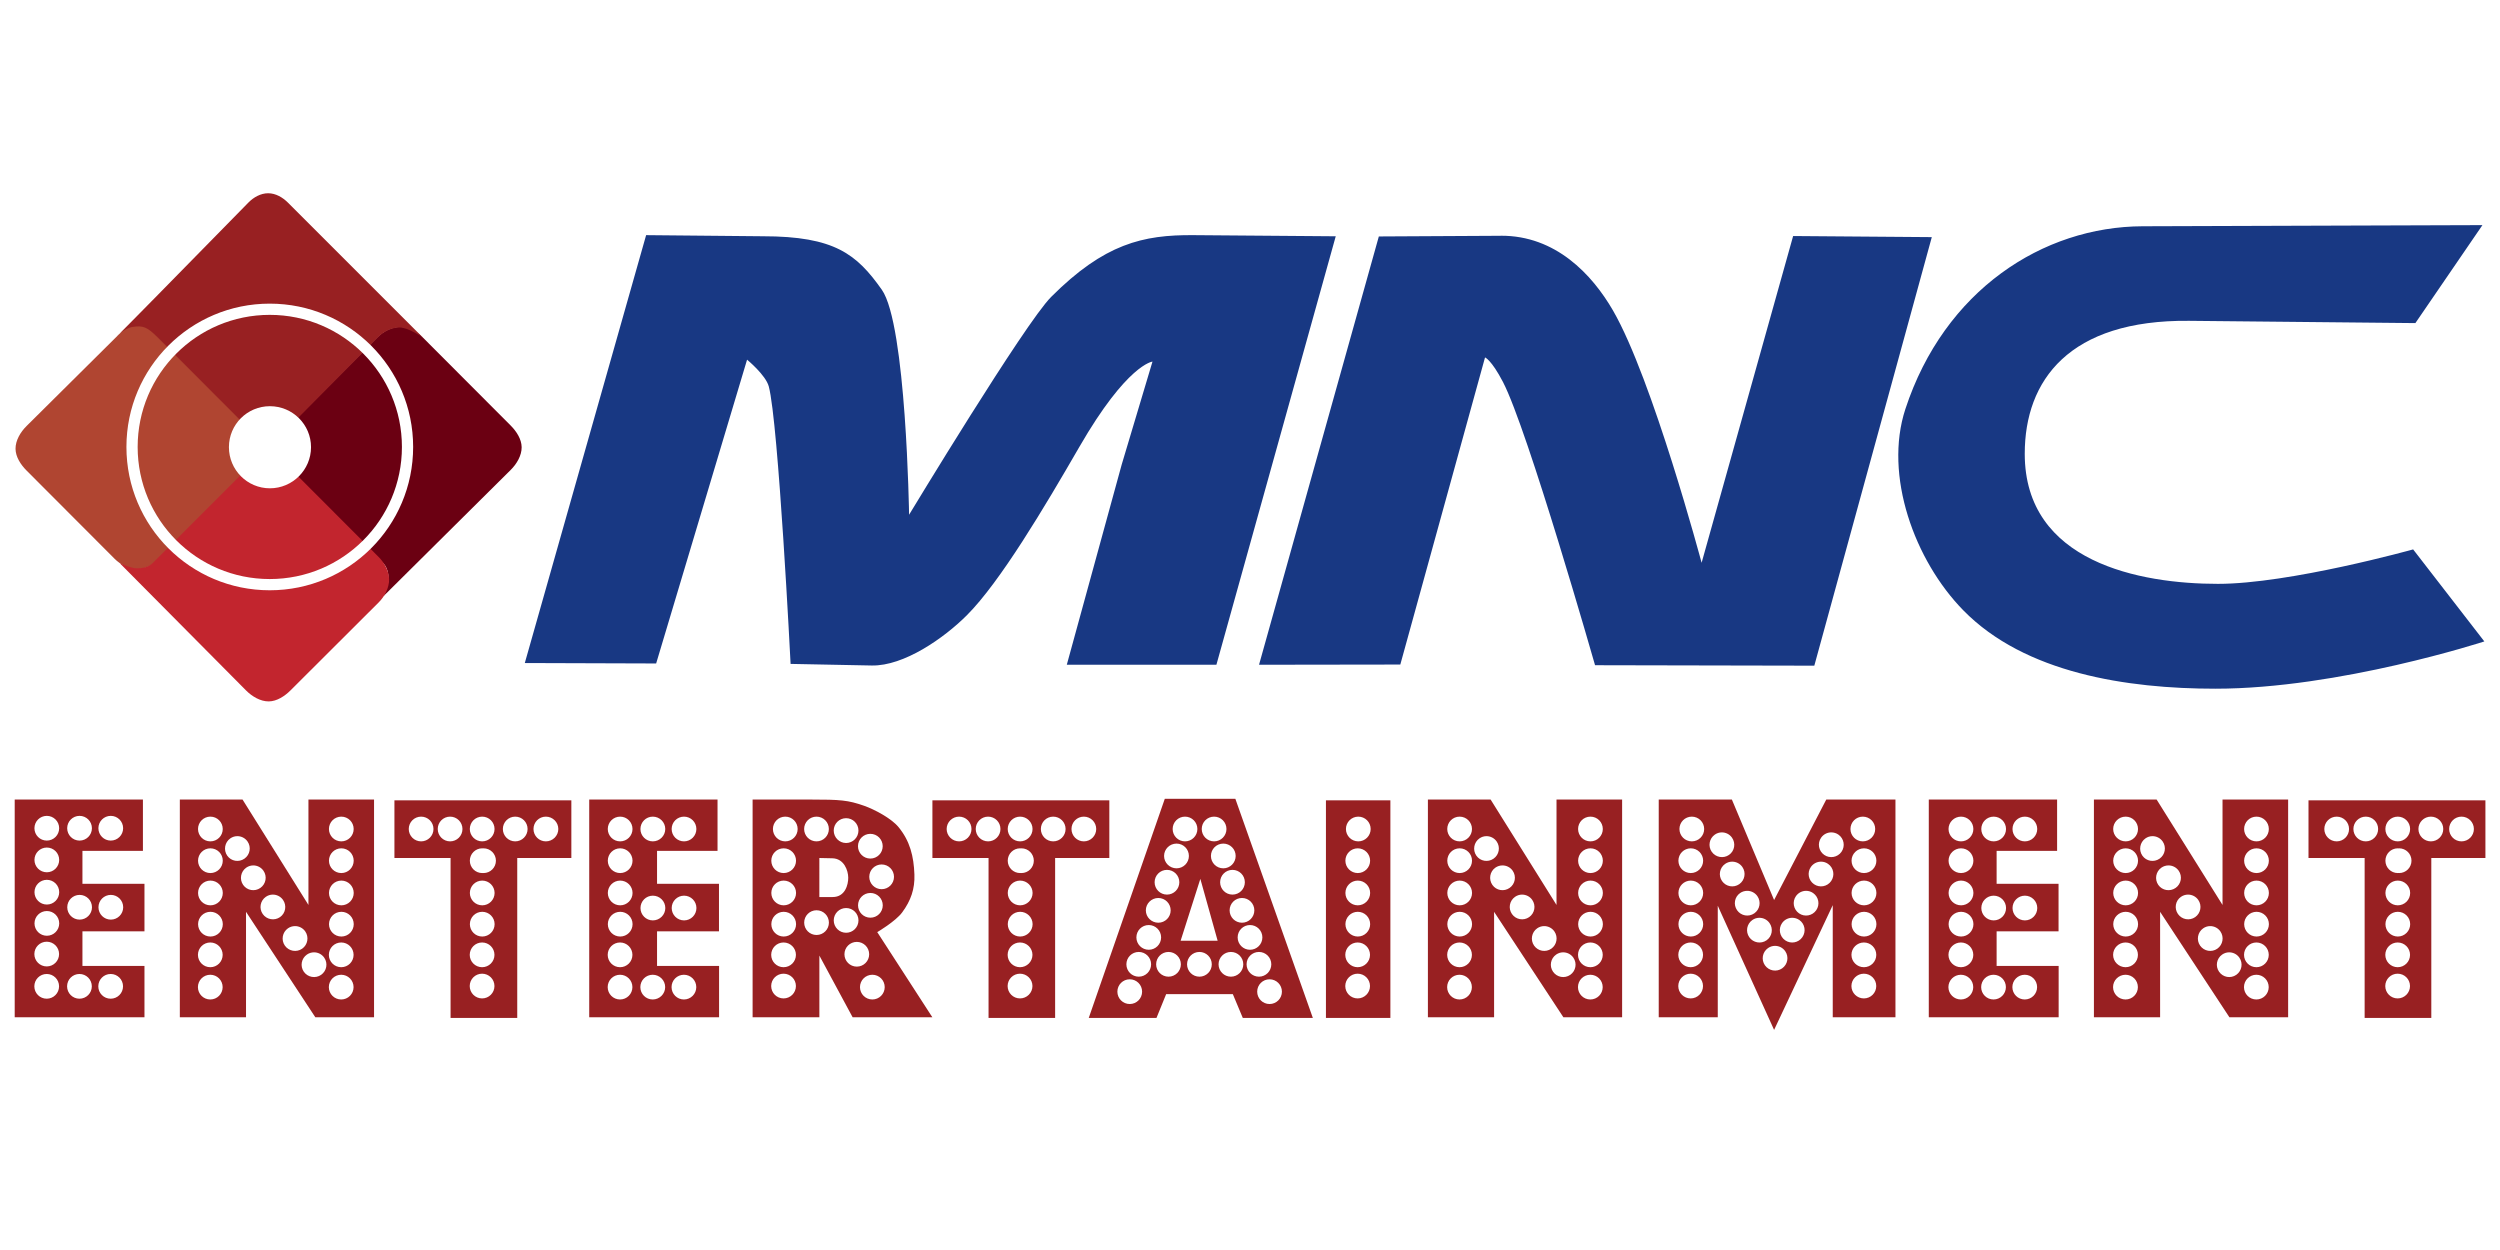
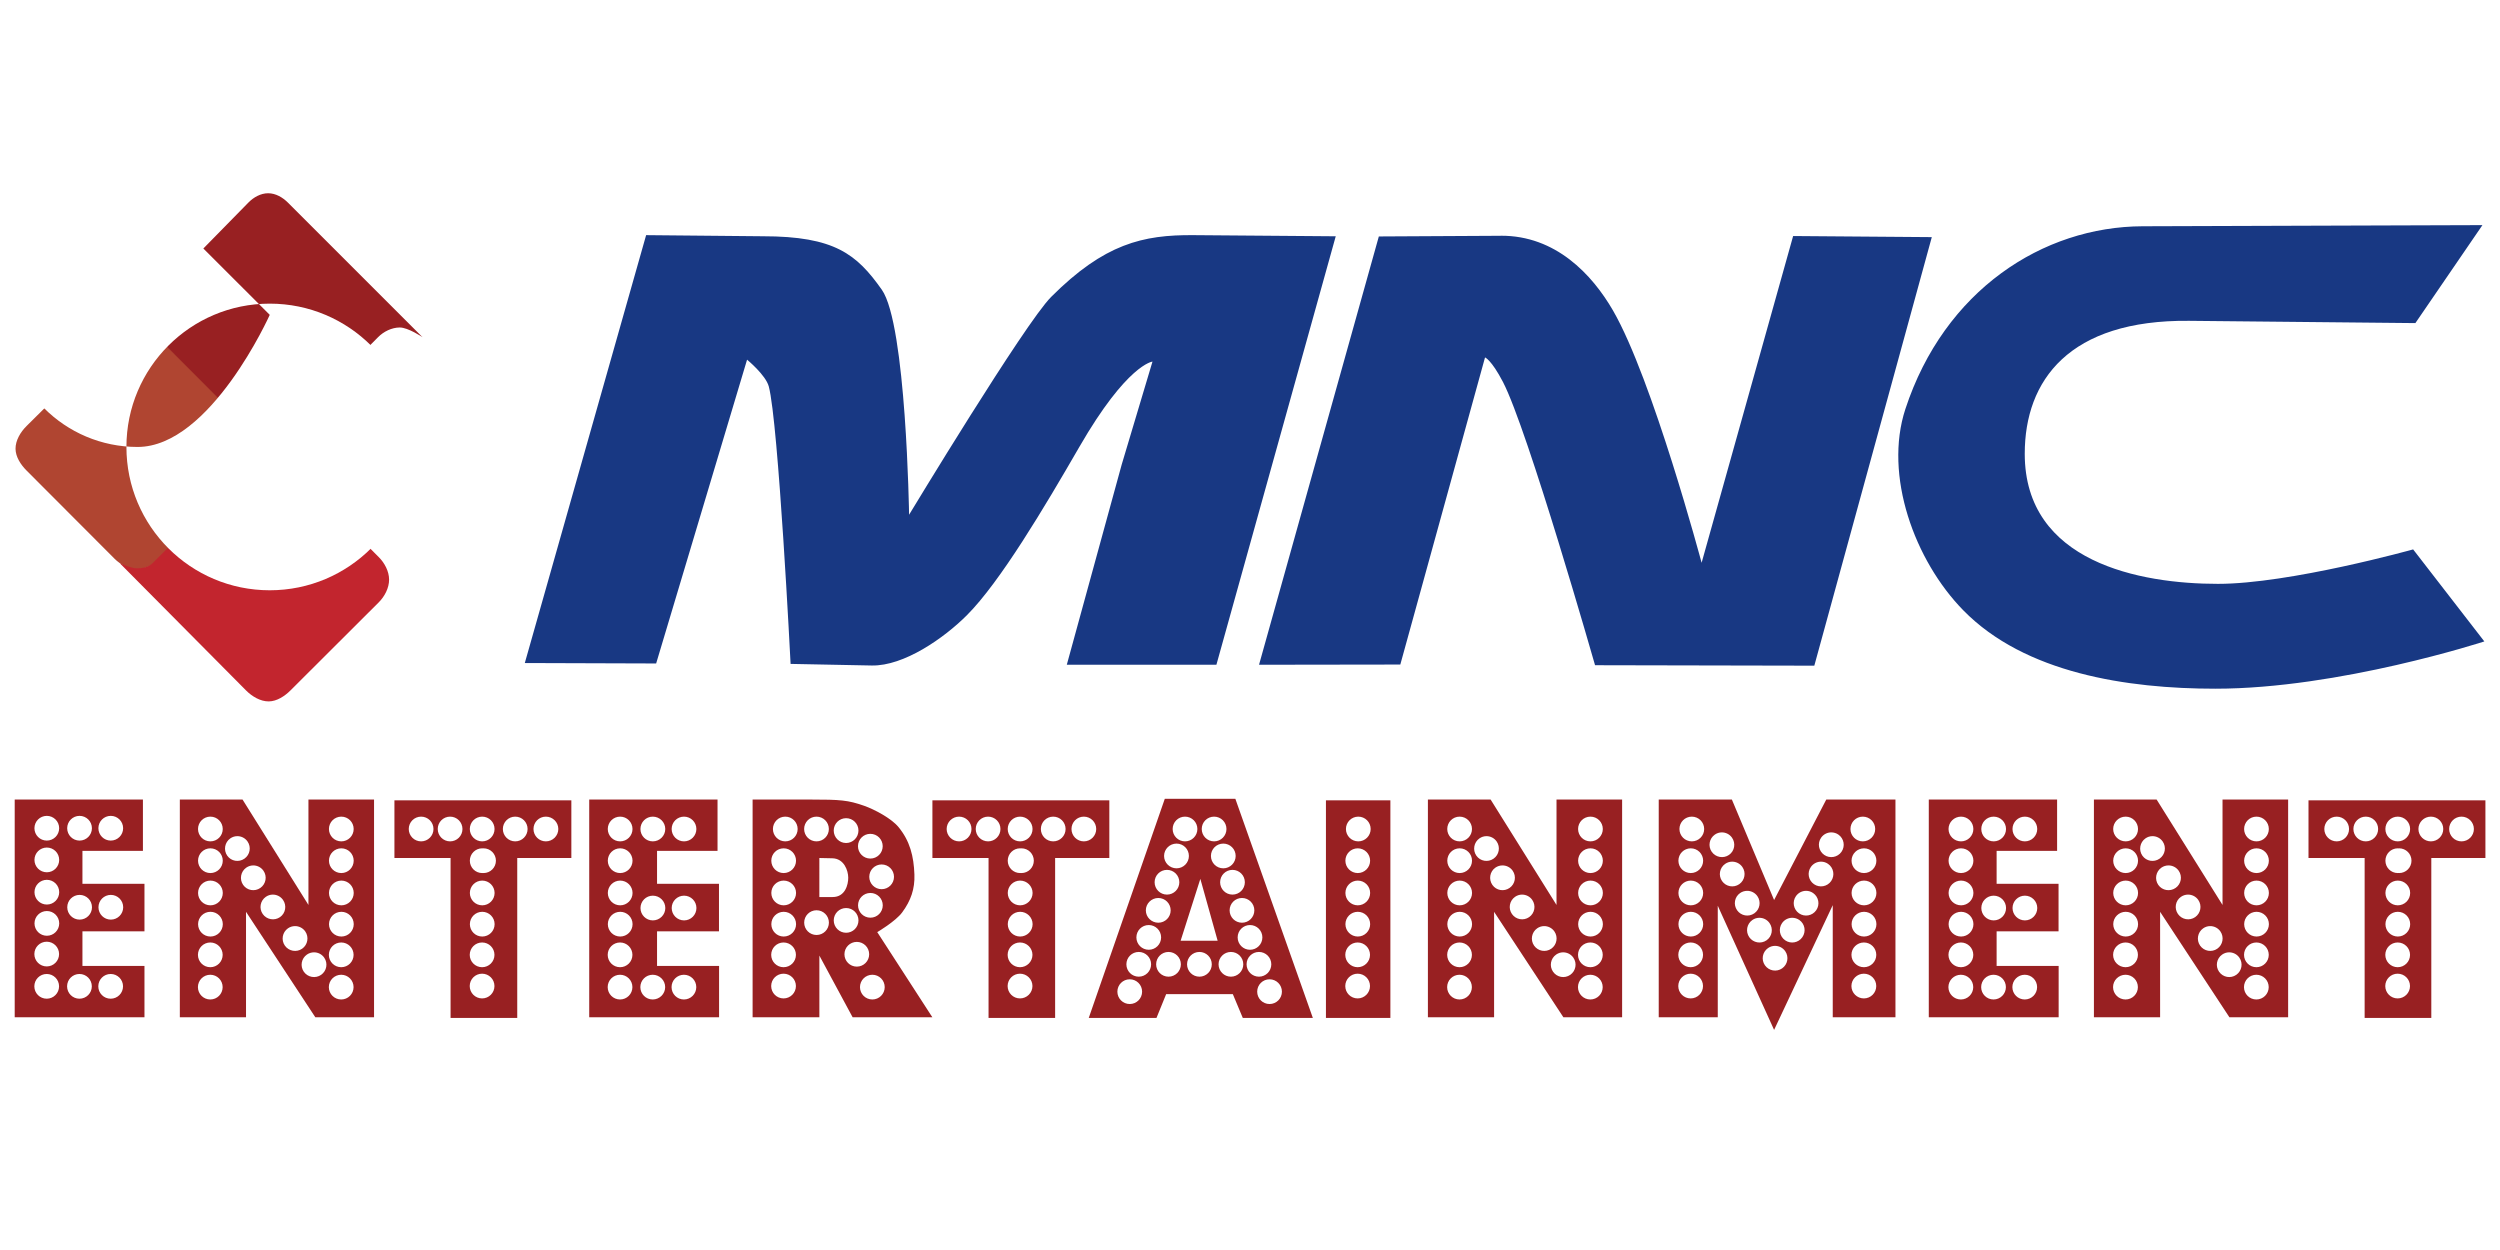
<svg xmlns="http://www.w3.org/2000/svg" id="svg3071" height="250" width="500" version="1.1">
  <title id="title3135">MNC Entertainment by PT Media Nusantara Citra Tbk (MNCN)</title>
  <defs id="defs3075">
    <filter id="filter3813-8" height="1.48" width="1.48" y="-0.24" x="-0.24" color-interpolation-filters="sRGB">
      <feGaussianBlur id="feGaussianBlur3815-1" stdDeviation="1.647" />
    </filter>
  </defs>
  <g id="g6469" transform="matrix(0.628,0,0,0.628,119.277,-142.481)">
    <g id="g6459">
      <g id="g3844-1" transform="matrix(0.799,0,0,0.799,-705.009,625.587)">
-         <path id="rect4632-7" d="m804.03-368.71c-3.287,0.006-6.637,1.788-8.963,4.11l-43.912,43.839,46.301,46.301c1.528,1.528,2.04,3.978,2.081,6.138,0.046,2.426-2.073,6.977-2.073,6.977l50.71-50.32c2.391-2.372,4.434-5.728,4.401-9.096-0.032-3.238-2.114-6.368-4.401-8.66l-35.099-35.179c-2.339-2.344-5.733-4.116-9.045-4.11z" fill="#6b0012" />
        <path id="path3806-6" d="m699.39-272.16c3.287-0.006,6.637-1.788,8.963-4.11l43.912-43.839-46.301-46.301c-1.528-1.528-2.04-3.978-2.081-6.138-0.046-2.426,2.073-6.977,2.073-6.977l-50.71,50.32c-2.391,2.372-4.434,5.728-4.401,9.096,0.032,3.238,2.114,6.368,4.401,8.66l35.099,35.179c2.339,2.344,5.733,4.116,9.045,4.11z" fill="#b04531" />
        <path id="rect4628-8" d="m751.53-421.98c-2.99-0.005-5.83,1.637-7.858,3.704l-52.662,53.678s2.748-3.488,6.585-4.11c4.126-0.668,5.886,0.173,9.815,4.11l44.12,44.214,43.801-44.214c2.242-2.263,5.442-3.846,8.628-3.879,3.333-0.035,9.116,3.879,9.116,3.879l-8.67-8.661-44.938-44.938c-2.139-2.139-4.912-3.778-7.937-3.783z" fill="#982022" />
        <path id="path3804-2" d="m799.74-267.98c-0.006-3.287-1.788-6.637-4.11-8.963l-43.839-43.912-46.301,46.301c-1.528,1.528-3.978,2.04-6.138,2.081-2.426,0.046-6.977-2.073-6.977-2.073l50.32,50.71c2.372,2.391,5.728,4.434,9.096,4.401,3.238-0.032,6.368-2.114,8.66-4.401l35.179-35.099c2.344-2.339,4.116-5.733,4.11-9.045z" fill="#c2252e" />
-         <path id="path4645-5" d="m160.94,245.25c-4.547,0-8.219,3.671-8.219,8.219,0,4.547,3.671,8.25,8.219,8.25,4.547,0,8.25-3.703,8.25-8.25s-3.703-8.219-8.25-8.219z" transform="matrix(1.987,0,0,1.987,432.44,-824.413)" filter="url(#filter3813-8)" fill="#FFF" />
-         <path id="path3013-0" d="m752.17-377.98c-31.554,0-57.126,25.572-57.126,57.126s25.572,57.126,57.126,57.126,57.157-25.572,57.157-57.126-25.603-57.126-57.157-57.126zm0,4.475c29.081,0,52.682,23.57,52.682,52.651s-23.601,52.651-52.682,52.651-52.651-23.57-52.651-52.651,23.57-52.651,52.651-52.651z" fill="#FFF" />
+         <path id="path3013-0" d="m752.17-377.98c-31.554,0-57.126,25.572-57.126,57.126s25.572,57.126,57.126,57.126,57.157-25.572,57.157-57.126-25.603-57.126-57.157-57.126zm0,4.475s-23.601,52.651-52.682,52.651-52.651-23.57-52.651-52.651,23.57-52.651,52.651-52.651z" fill="#FFF" />
      </g>
      <path id="path3211-7-3-1" d="m288.01,301.97-38.824,0.215-38.153,136.4,44.994-0.067,26.98-97.812s2.024,0.747,5.707,7.816c7.897,15.16,29.33,90.209,29.33,90.209l69.828,0.147,37.417-136.48-44.162-0.349-29.147,104.06s-15.64-58.55-28.202-80.312c-6.652-11.515-18.286-23.939-35.773-23.843zm312.64-3.394-108.21,0.363c-31.79,0.107-63.15,20.39-75.56,58.195-6.937,21.13,2.886,48.226,18.444,64.117,19.61,20.031,52.15,24.962,80.307,24.962,39.422,0,85.626-15.055,85.626-15.055l-22.672-29.307s-39.342,10.971-62.175,10.971c-24.721,0-61.519-6.822-61.519-41.418,0-23.371,14.099-42.736,52.327-42.35l72.077,0.725zm-584.81,3.191-38.638,136.27,41.831,0.139,28.956-96.75s5.939,4.882,6.917,8.533c3.06,11.421,6.944,88.356,6.944,88.356l25.83,0.511c10.286,0.203,23.032-8.73,30.306-16.005,10.569-10.57,24.702-34.35,35.839-53.638,15.21-26.345,23.278-27.147,23.278-27.147l-9.806,32.798-17.484,63.747h47.645l38.003-136.45-45.297-0.363c-16.102-0.129-28.386,2.721-45.334,19.672-8.347,8.347-45.244,69.373-45.244,69.373s-0.897-60.635-8.688-71.67c-7.99-11.307-15.005-17.02-37.881-17.02z" fill="#183883" />
    </g>
    <g id="g6455" transform="matrix(1.006,0,0,1.006,-3.313,-2.65)">
      <path id="text6382" fill="#982022" d="m183.24,481.03-24.073,69.373,21.442,0,3.059-7.525,21.106,0,3.151,7.525,22.176,0-24.531-69.373zm-364.09,0.245,0,68.915,41.08,0,0-16.242-19.637,0,0-10.95,19.637,0,0-15.049-19.637,0,0-10.43,19.148,0,0-16.242zm52.275,0,0,68.915,20.953,0,0-33.371,21.932,33.371,18.597,0,0-68.915-20.769,0,0,33.371-20.861-33.371zm129.6,0,0,68.915,41.11,0,0-16.242-19.637,0,0-10.95,19.607,0,0-15.049-19.607,0,0-10.43,19.148,0,0-16.242zm51.724,0,0,68.915,21.136,0,0-19.515,10.522,19.515,25.235,0-17.435-26.943s5.787-3.393,7.91-6.275c2.709-3.679,4.022-7.395,3.854-11.961-0.212-5.778-1.387-10.589-5.065-15.05-2.245-2.723-7.565-5.565-10.897-6.729-5.067-1.77-7.449-1.958-16.989-1.958zm213.78,0,0,68.915,20.953,0,0-33.371,21.932,33.371,18.597,0,0-68.915-20.769,0,0,33.371-20.861-33.371zm73.074,0,0,68.915,18.689,0,0-35.298,17.833,39.305,18.567-39.489,0,35.482,19.852,0,0-68.915-21.901,0-16.517,31.811-13.367-31.811zm85.493,0,0,68.915,41.11,0,0-16.242-19.637,0,0-10.95,19.607,0,0-15.049-19.607,0,0-10.43,19.148,0,0-16.242zm52.275,0,0,68.915,20.953,0,0-33.371,21.932,33.371,18.597,0,0-68.915-20.769,0,0,33.371-20.861-33.371zm-538.01,0.245,0,18.261,17.772,0,0,50.623,21.106,0,0-50.623,17.129,0,0-18.261zm170.31,0,0,18.261,17.772,0,0,50.623,21.075,0,0-50.623,17.16,0,0-18.261zm124.58,0,0,68.884,20.402,0,0-68.884zm311.05,0,0,18.261,17.772,0,0,50.623,21.106,0,0-50.623,17.129,0,0-18.261zm-471.42,18.261,4.129,0.092c3.691,0.081,5,3.877,5.016,6.118,0.016,2.237-0.984,6.159-4.925,6.148h-4.221zm120.61,6.607,5.475,19.576-11.715,0z" />
      <path id="path5750" fill="#FFF" d="m-170.69,486.44c-2.163,0-3.915,1.752-3.915,3.915s1.752,3.915,3.915,3.915,3.915-1.752,3.915-3.915-1.752-3.915-3.915-3.915zm10.369,0c-2.163,0-3.915,1.752-3.915,3.915s1.752,3.915,3.915,3.915,3.915-1.752,3.915-3.915-1.752-3.915-3.915-3.915zm9.88,0c-2.163,0-3.915,1.752-3.915,3.915s1.752,3.915,3.915,3.915,3.915-1.752,3.915-3.915-1.752-3.915-3.915-3.915zm31.536,0.246c-2.163,0-3.915,1.752-3.915,3.915s1.752,3.915,3.915,3.915,3.915-1.752,3.915-3.915-1.752-3.915-3.915-3.915zm41.447,0c-2.163,0-3.915,1.752-3.915,3.915s1.752,3.915,3.915,3.915,3.915-1.752,3.915-3.915-1.752-3.915-3.915-3.915zm25.266,0c-2.163,0-3.915,1.752-3.915,3.915s1.752,3.915,3.915,3.915,3.915-1.752,3.915-3.915-1.752-3.915-3.915-3.915zm9.176,0c-2.163,0-3.915,1.752-3.915,3.915s1.752,3.915,3.915,3.915,3.915-1.752,3.915-3.915-1.752-3.915-3.915-3.915zm10.155,0c-2.163,0-3.915,1.752-3.915,3.915s1.752,3.915,3.915,3.915,3.915-1.752,3.915-3.915-1.752-3.915-3.915-3.915zm10.461,0c-2.163,0-3.915,1.752-3.915,3.915s1.752,3.915,3.915,3.915,3.915-1.752,3.915-3.915-1.752-3.915-3.915-3.915zm9.696,0c-2.163,0-3.915,1.752-3.915,3.915s1.752,3.915,3.915,3.915,3.946-1.752,3.946-3.915-1.782-3.915-3.946-3.915zm23.518,0c-2.163,0-3.915,1.752-3.915,3.915s1.752,3.915,3.915,3.915,3.915-1.752,3.915-3.915-1.752-3.915-3.915-3.915zm10.339,0c-2.163,0-3.915,1.752-3.915,3.915s1.752,3.915,3.915,3.915,3.946-1.752,3.946-3.915-1.782-3.915-3.946-3.915zm9.88,0c-2.163,0-3.915,1.752-3.915,3.915s1.752,3.915,3.915,3.915,3.915-1.752,3.915-3.915-1.752-3.915-3.915-3.915zm32.06,0c-2.163,0-3.915,1.752-3.915,3.915s1.752,3.915,3.915,3.915,3.915-1.752,3.915-3.915-1.752-3.915-3.915-3.915zm9.88,0c-2.163,0-3.915,1.752-3.915,3.915s1.752,3.915,3.915,3.915,3.915-1.752,3.915-3.915-1.752-3.915-3.915-3.915zm45.148,0c-2.163,0-3.946,1.752-3.946,3.915s1.782,3.915,3.946,3.915,3.915-1.752,3.915-3.915-1.752-3.915-3.915-3.915zm9.176,0c-2.163,0-3.915,1.752-3.915,3.915s1.752,3.915,3.915,3.915,3.915-1.752,3.915-3.915-1.752-3.915-3.915-3.915zm10.125,0c-2.163,0-3.915,1.752-3.915,3.915s1.752,3.915,3.915,3.915,3.946-1.752,3.946-3.915-1.782-3.915-3.946-3.915zm10.492,0c-2.163,0-3.915,1.752-3.915,3.915s1.752,3.915,3.915,3.915,3.915-1.752,3.915-3.915-1.752-3.915-3.915-3.915zm9.696,0c-2.163,0-3.915,1.752-3.915,3.915s1.752,3.915,3.915,3.915,3.915-1.752,3.915-3.915-1.752-3.915-3.915-3.915zm32.026,0c-2.163,0-3.915,1.752-3.915,3.915s1.752,3.915,3.915,3.915,3.915-1.752,3.915-3.915-1.752-3.915-3.915-3.915zm9.207,0c-2.163,0-3.915,1.752-3.915,3.915s1.752,3.915,3.915,3.915,3.915-1.752,3.915-3.915-1.752-3.915-3.915-3.915zm45.649,0c-2.163,0-3.915,1.752-3.915,3.915s1.752,3.915,3.915,3.915,3.915-1.752,3.915-3.915-1.752-3.915-3.915-3.915zm32.075,0c-2.163,0-3.915,1.752-3.915,3.915s1.752,3.915,3.915,3.915,3.915-1.752,3.915-3.915-1.752-3.915-3.915-3.915zm41.416,0c-2.163,0-3.915,1.752-3.915,3.915s1.752,3.915,3.915,3.915,3.915-1.752,3.915-3.915-1.752-3.915-3.915-3.915zm32.087,0c-2.163,0-3.915,1.752-3.915,3.915s1.752,3.915,3.915,3.915,3.915-1.752,3.915-3.915-1.752-3.915-3.915-3.915zm54.141,0c-2.163,0-3.915,1.752-3.915,3.915s1.752,3.915,3.915,3.915,3.915-1.752,3.915-3.915-1.752-3.915-3.915-3.915zm31.077,0c-2.163,0-3.946,1.752-3.946,3.915s1.782,3.915,3.946,3.915,3.915-1.752,3.915-3.915-1.752-3.915-3.915-3.915zm10.339,0c-2.163,0-3.915,1.752-3.915,3.915s1.752,3.915,3.915,3.915,3.915-1.752,3.915-3.915-1.752-3.915-3.915-3.915zm9.88,0c-2.163,0-3.915,1.752-3.915,3.915s1.752,3.915,3.915,3.915,3.915-1.752,3.915-3.915-1.752-3.915-3.915-3.915zm31.903,0c-2.163,0-3.946,1.752-3.946,3.915s1.782,3.915,3.946,3.915,3.915-1.752,3.915-3.915-1.752-3.915-3.915-3.915zm41.416,0c-2.163,0-3.915,1.752-3.915,3.915s1.752,3.915,3.915,3.915,3.915-1.752,3.915-3.915-1.752-3.915-3.915-3.915zm25.393,0c-2.163,0-3.915,1.752-3.915,3.915s1.752,3.915,3.915,3.915,3.915-1.752,3.915-3.915-1.752-3.915-3.915-3.915zm9.207,0c-2.163,0-3.915,1.752-3.915,3.915s1.752,3.915,3.915,3.915,3.915-1.752,3.915-3.915-1.752-3.915-3.915-3.915zm10.125,0c-2.163,0-3.915,1.752-3.915,3.915s1.752,3.915,3.915,3.915,3.915-1.752,3.915-3.915-1.752-3.915-3.915-3.915zm10.492,0c-2.163,0-3.946,1.752-3.946,3.915s1.782,3.915,3.946,3.915,3.915-1.752,3.915-3.915-1.752-3.915-3.915-3.915zm9.696,0c-2.163,0-3.915,1.752-3.915,3.915s1.752,3.915,3.915,3.915,3.915-1.752,3.915-3.915-1.752-3.915-3.915-3.915zm-511.4,0.489c-2.163,0-3.915,1.752-3.915,3.915s1.752,3.946,3.915,3.946,3.915-1.782,3.915-3.946-1.752-3.915-3.915-3.915zm277.19,4.496c-0.754,0.011-1.506,0.24-2.172,0.704-1.775,1.236-2.215,3.67-0.979,5.445s3.7,2.215,5.475,0.979,2.185-3.67,0.948-5.445c-0.773-1.109-2.016-1.7-3.273-1.682zm34.748,0c-1.257-0.018-2.5,0.573-3.273,1.682-1.236,1.775-0.796,4.208,0.979,5.445s4.239,0.796,5.475-0.979,0.796-4.208-0.979-5.445c-0.666-0.464-1.448-0.693-2.202-0.704zm-304.26,0.459c-2.163,0-3.915,1.752-3.915,3.915s1.752,3.915,3.915,3.915,3.915-1.752,3.915-3.915-1.752-3.915-3.915-3.915zm-200.44,0.734c-0.754,0.011-1.506,0.24-2.172,0.704-1.775,1.236-2.215,3.7-0.979,5.475s3.67,2.185,5.445,0.948c1.775-1.236,2.215-3.67,0.979-5.445-0.773-1.109-2.016-1.7-3.273-1.682zm395.44,0c-0.754,0.011-1.506,0.24-2.172,0.704-1.775,1.236-2.215,3.7-0.979,5.475s3.67,2.185,5.445,0.948c1.775-1.236,2.215-3.67,0.979-5.445-0.773-1.109-2.016-1.7-3.273-1.682zm210.84,0c-0.754,0.011-1.506,0.24-2.172,0.704-1.775,1.236-2.215,3.7-0.979,5.475s3.67,2.185,5.445,0.948c1.775-1.236,2.215-3.67,0.979-5.445-0.773-1.109-2.016-1.7-3.273-1.682zm-308.91,2.355c-2.163,0-3.946,1.752-3.946,3.915s1.782,3.915,3.946,3.915,3.915-1.752,3.915-3.915-1.752-3.915-3.915-3.915zm14.805,0c-2.163,0-3.915,1.752-3.915,3.915s1.752,3.915,3.915,3.915,3.915-1.752,3.915-3.915-1.752-3.915-3.915-3.915zm-372.44,1.253c-2.163,0-3.915,1.752-3.915,3.915s1.752,3.915,3.915,3.915,3.915-1.752,3.915-3.915-1.752-3.915-3.915-3.915zm51.785,0.246c-2.163,0-3.915,1.752-3.915,3.915s1.752,3.915,3.915,3.915,3.915-1.752,3.915-3.915-1.752-3.915-3.915-3.915zm41.447,0c-2.163,0-3.915,1.752-3.915,3.915s1.752,3.915,3.915,3.915,3.915-1.752,3.915-3.915-1.752-3.915-3.915-3.915zm44.597,0c-2.163,0-3.915,1.752-3.915,3.915s1.752,3.915,3.915,3.915c0.073,0,0.142-0.027,0.214-0.03,0.072,0.004,0.141,0.03,0.214,0.03,2.163,0,3.915-1.752,3.915-3.915s-1.752-3.915-3.915-3.915c-0.073,0-0.142,0.027-0.214,0.03-0.072-0.004-0.141-0.03-0.214-0.03zm43.675,0c-2.163,0-3.915,1.752-3.915,3.915s1.752,3.915,3.915,3.915,3.915-1.752,3.915-3.915-1.752-3.915-3.915-3.915zm51.759,0c-2.163,0-3.915,1.752-3.915,3.915s1.752,3.915,3.915,3.915,3.915-1.752,3.915-3.915-1.752-3.915-3.915-3.915zm74.849,0c-2.163,0-3.915,1.752-3.915,3.915s1.752,3.915,3.915,3.915c0.073,0,0.142-0.027,0.214-0.03,0.075,0.004,0.138,0.03,0.214,0.03,2.163,0,3.915-1.752,3.915-3.915s-1.752-3.915-3.915-3.915c-0.076,0-0.139,0.026-0.214,0.03-0.072-0.004-0.141-0.03-0.214-0.03zm106.89,0c-2.163,0-3.915,1.752-3.915,3.915s1.752,3.915,3.915,3.915,3.915-1.752,3.915-3.915-1.752-3.915-3.915-3.915zm32.259,0c-2.163,0-3.915,1.752-3.915,3.915s1.752,3.915,3.915,3.915,3.915-1.752,3.915-3.915-1.752-3.915-3.915-3.915zm41.416,0c-2.163,0-3.915,1.752-3.915,3.915s1.752,3.915,3.915,3.915,3.915-1.752,3.915-3.915-1.752-3.915-3.915-3.915zm31.75,0c-2.163,0-3.915,1.752-3.915,3.915s1.752,3.915,3.915,3.915,3.915-1.752,3.915-3.915-1.752-3.915-3.915-3.915zm54.844,0c-2.163,0-3.946,1.752-3.946,3.915s1.782,3.915,3.946,3.915,3.915-1.752,3.915-3.915-1.752-3.915-3.915-3.915zm30.71,0c-2.163,0-3.946,1.752-3.946,3.915s1.782,3.915,3.946,3.915,3.915-1.752,3.915-3.915-1.752-3.915-3.915-3.915zm52.122,0c-2.163,0-3.946,1.752-3.946,3.915s1.782,3.915,3.946,3.915,3.915-1.752,3.915-3.915-1.752-3.915-3.915-3.915zm41.416,0c-2.163,0-3.915,1.752-3.915,3.915s1.752,3.915,3.915,3.915,3.915-1.752,3.915-3.915-1.752-3.915-3.915-3.915zm44.725,0c-2.163,0-3.915,1.752-3.915,3.915s1.752,3.915,3.915,3.915c0.073,0,0.142-0.027,0.214-0.03,0.072,0.004,0.141,0.03,0.214,0.03,2.163,0,3.915-1.752,3.915-3.915s-1.752-3.915-3.915-3.915c-0.073,0-0.142,0.027-0.214,0.03-0.072-0.004-0.141-0.03-0.214-0.03zm-210.76,4.221c-0.754,0.011-1.506,0.24-2.172,0.704-1.775,1.236-2.215,3.67-0.979,5.445,1.236,1.775,3.67,2.215,5.445,0.979,1.775-1.236,2.215-3.67,0.979-5.445-0.773-1.109-2.016-1.7-3.273-1.682zm28.233,0c-1.257-0.018-2.5,0.573-3.273,1.682-1.236,1.775-0.796,4.208,0.979,5.445s4.208,0.796,5.445-0.979,0.796-4.208-0.979-5.445c-0.666-0.464-1.417-0.693-2.172-0.704zm-297.44,0.887c-2.163,0-3.915,1.752-3.915,3.915s1.752,3.915,3.915,3.915,3.915-1.752,3.915-3.915-1.752-3.915-3.915-3.915zm-198.97,0.306c-0.754,0.011-1.506,0.24-2.172,0.704-1.775,1.236-2.215,3.7-0.979,5.475s3.67,2.185,5.445,0.948c1.775-1.236,2.215-3.67,0.979-5.445-0.773-1.109-2.016-1.7-3.273-1.682zm395.47,0c-0.754,0.011-1.537,0.24-2.202,0.704-1.775,1.236-2.185,3.7-0.948,5.475,1.236,1.775,3.67,2.185,5.445,0.948,1.775-1.236,2.215-3.67,0.979-5.445-0.773-1.109-2.016-1.7-3.273-1.682zm210.84,0c-0.754,0.011-1.537,0.24-2.202,0.704-1.775,1.236-2.215,3.7-0.979,5.475s3.7,2.185,5.475,0.948c1.775-1.236,2.215-3.67,0.979-5.445-0.773-1.109-2.016-1.7-3.273-1.682zm-317.01,1.407c-2.163,0-3.915,1.752-3.915,3.915s1.752,3.915,3.915,3.915,3.915-1.752,3.915-3.915-1.752-3.915-3.915-3.915zm20.739,0c-2.163,0-3.915,1.752-3.915,3.915s1.752,3.915,3.915,3.915,3.915-1.752,3.915-3.915-1.752-3.915-3.915-3.915zm-375.34,3.149c-2.163,0-3.915,1.752-3.915,3.915s1.752,3.915,3.915,3.915,3.915-1.752,3.915-3.915-1.752-3.915-3.915-3.915zm51.785,0.246c-2.163,0-3.915,1.752-3.915,3.915s1.752,3.915,3.915,3.915,3.915-1.752,3.915-3.915-1.752-3.915-3.915-3.915zm41.447,0c-2.163,0-3.915,1.752-3.915,3.915s1.752,3.915,3.915,3.915,3.915-1.752,3.915-3.915-1.752-3.915-3.915-3.915zm44.597,0c-2.163,0-3.915,1.752-3.915,3.915s1.752,3.915,3.915,3.915,3.915-1.752,3.915-3.915-1.752-3.915-3.915-3.915zm43.675,0c-2.163,0-3.915,1.752-3.915,3.915s1.752,3.915,3.915,3.915,3.915-1.752,3.915-3.915-1.752-3.915-3.915-3.915zm51.759,0c-2.163,0-3.915,1.752-3.915,3.915s1.752,3.915,3.915,3.915,3.915-1.752,3.915-3.915-1.752-3.915-3.915-3.915zm74.849,0c-2.163,0-3.915,1.752-3.915,3.915s1.752,3.915,3.915,3.915,3.946-1.752,3.946-3.915-1.782-3.915-3.946-3.915zm106.89,0c-2.163,0-3.915,1.752-3.915,3.915s1.752,3.915,3.915,3.915,3.915-1.752,3.915-3.915-1.752-3.915-3.915-3.915zm32.259,0c-2.163,0-3.915,1.752-3.915,3.915s1.752,3.915,3.915,3.915,3.915-1.752,3.915-3.915-1.752-3.915-3.915-3.915zm41.416,0c-2.163,0-3.915,1.752-3.915,3.915s1.752,3.915,3.915,3.915,3.915-1.752,3.915-3.915-1.752-3.915-3.915-3.915zm31.75,0c-2.163,0-3.915,1.752-3.915,3.915s1.752,3.915,3.915,3.915,3.915-1.752,3.915-3.915-1.752-3.915-3.915-3.915zm54.844,0c-2.163,0-3.946,1.752-3.946,3.915s1.782,3.915,3.946,3.915,3.915-1.752,3.915-3.915-1.752-3.915-3.915-3.915zm30.71,0c-2.163,0-3.946,1.752-3.946,3.915s1.782,3.915,3.946,3.915,3.915-1.752,3.915-3.915-1.752-3.915-3.915-3.915zm52.122,0c-2.163,0-3.946,1.752-3.946,3.915s1.782,3.915,3.946,3.915,3.915-1.752,3.915-3.915-1.752-3.915-3.915-3.915zm41.416,0c-2.163,0-3.915,1.752-3.915,3.915s1.752,3.915,3.915,3.915,3.915-1.752,3.915-3.915-1.752-3.915-3.915-3.915zm44.725,0c-2.163,0-3.915,1.752-3.915,3.915s1.752,3.915,3.915,3.915,3.915-1.752,3.915-3.915-1.752-3.915-3.915-3.915zm-206.01,3.242c-0.754,0.011-1.537,0.24-2.202,0.704-1.775,1.236-2.185,3.67-0.948,5.445,1.236,1.775,3.67,2.215,5.445,0.979,1.775-1.236,2.215-3.67,0.979-5.445-0.773-1.109-2.016-1.7-3.273-1.682zm18.75,0c-1.257-0.018-2.5,0.573-3.273,1.682-1.236,1.775-0.796,4.208,0.979,5.445s4.208,0.796,5.445-0.979,0.796-4.208-0.979-5.445c-0.666-0.464-1.417-0.693-2.172-0.704zm-296.27,0.673c-2.163,0-3.915,1.752-3.915,3.915s1.752,3.915,3.915,3.915,3.915-1.752,3.915-3.915-1.752-3.915-3.915-3.915zm-189.22,0.52c-0.754,0.011-1.506,0.24-2.172,0.704-1.775,1.236-2.215,3.67-0.979,5.445,1.236,1.775,3.7,2.215,5.475,0.979s2.185-3.67,0.948-5.445c-0.773-1.109-2.016-1.7-3.273-1.682zm395.47,0c-0.754,0.011-1.506,0.24-2.172,0.704-1.775,1.236-2.215,3.67-0.979,5.445,1.236,1.775,3.67,2.215,5.445,0.979,1.775-1.236,2.215-3.67,0.979-5.445-0.773-1.109-2.016-1.7-3.273-1.682zm210.84,0c-0.754,0.011-1.537,0.24-2.202,0.704-1.775,1.236-2.185,3.67-0.948,5.445,1.236,1.775,3.67,2.215,5.445,0.979,1.775-1.236,2.215-3.67,0.979-5.445-0.773-1.109-2.016-1.7-3.273-1.682zm-667.43,0.09c-2.163,0-3.915,1.752-3.915,3.915s1.752,3.915,3.915,3.915,3.915-1.752,3.915-3.915-1.752-3.915-3.915-3.915zm9.88,0c-2.163,0-3.915,1.752-3.915,3.915s1.752,3.915,3.915,3.915,3.915-1.752,3.915-3.915-1.752-3.915-3.915-3.915zm171.59,0.246c-2.163,0-3.915,1.752-3.915,3.915s1.752,3.915,3.915,3.915,3.946-1.752,3.946-3.915-1.782-3.915-3.946-3.915zm9.88,0c-2.163,0-3.915,1.752-3.915,3.915s1.752,3.915,3.915,3.915,3.915-1.752,3.915-3.915-1.752-3.915-3.915-3.915zm414.59,0c-2.163,0-3.915,1.752-3.915,3.915s1.752,3.915,3.915,3.915,3.915-1.752,3.915-3.915-1.752-3.915-3.915-3.915zm9.88,0c-2.163,0-3.915,1.752-3.915,3.915s1.752,3.915,3.915,3.915,3.915-1.752,3.915-3.915-1.752-3.915-3.915-3.915zm-274.34,0.734c-2.163,0-3.946,1.752-3.946,3.915s1.782,3.915,3.946,3.915,3.915-1.752,3.915-3.915-1.752-3.915-3.915-3.915zm26.489,0c-2.163,0-3.915,1.752-3.915,3.915s1.752,3.915,3.915,3.915,3.915-1.752,3.915-3.915-1.752-3.915-3.915-3.915zm-125.32,3.181c-2.163,0-3.915,1.752-3.915,3.915s1.752,3.915,3.915,3.915,3.915-1.752,3.915-3.915-1.752-3.915-3.915-3.915zm-9.36,0.704c-2.163,0-3.915,1.752-3.915,3.915s1.752,3.915,3.915,3.915,3.915-1.752,3.915-3.915-1.752-3.915-3.915-3.915zm-243.66,0.243c-2.163,0-3.915,1.752-3.915,3.915s1.752,3.915,3.915,3.915,3.915-1.752,3.915-3.915-1.752-3.915-3.915-3.915zm51.785,0.246c-2.163,0-3.915,1.752-3.915,3.915s1.752,3.915,3.915,3.915,3.915-1.752,3.915-3.915-1.752-3.915-3.915-3.915zm41.447,0c-2.163,0-3.915,1.752-3.915,3.915s1.752,3.915,3.915,3.915,3.915-1.752,3.915-3.915-1.752-3.915-3.915-3.915zm44.597,0c-2.163,0-3.915,1.752-3.915,3.915s1.752,3.915,3.915,3.915,3.915-1.752,3.915-3.915-1.752-3.915-3.915-3.915zm43.675,0c-2.163,0-3.915,1.752-3.915,3.915s1.752,3.915,3.915,3.915,3.915-1.752,3.915-3.915-1.752-3.915-3.915-3.915zm51.759,0c-2.163,0-3.915,1.752-3.915,3.915s1.752,3.915,3.915,3.915,3.915-1.752,3.915-3.915-1.752-3.915-3.915-3.915zm74.849,0c-2.163,0-3.915,1.752-3.915,3.915s1.752,3.915,3.915,3.915,3.946-1.752,3.946-3.915-1.782-3.915-3.946-3.915zm106.89,0c-2.163,0-3.915,1.752-3.915,3.915s1.752,3.915,3.915,3.915,3.915-1.752,3.915-3.915-1.752-3.915-3.915-3.915zm32.259,0c-2.163,0-3.915,1.752-3.915,3.915s1.752,3.915,3.915,3.915,3.915-1.752,3.915-3.915-1.752-3.915-3.915-3.915zm41.416,0c-2.163,0-3.915,1.752-3.915,3.915s1.752,3.915,3.915,3.915,3.915-1.752,3.915-3.915-1.752-3.915-3.915-3.915zm31.75,0c-2.163,0-3.915,1.752-3.915,3.915s1.752,3.915,3.915,3.915,3.915-1.752,3.915-3.915-1.752-3.915-3.915-3.915zm54.844,0c-2.163,0-3.946,1.752-3.946,3.915s1.782,3.915,3.946,3.915,3.915-1.752,3.915-3.915-1.752-3.915-3.915-3.915zm30.71,0c-2.163,0-3.946,1.752-3.946,3.915s1.782,3.915,3.946,3.915,3.915-1.752,3.915-3.915-1.752-3.915-3.915-3.915zm52.122,0c-2.163,0-3.946,1.752-3.946,3.915s1.782,3.915,3.946,3.915,3.915-1.752,3.915-3.915-1.752-3.915-3.915-3.915zm41.416,0c-2.163,0-3.915,1.752-3.915,3.915s1.752,3.915,3.915,3.915,3.915-1.752,3.915-3.915-1.752-3.915-3.915-3.915zm44.725,0c-2.163,0-3.915,1.752-3.915,3.915s1.752,3.915,3.915,3.915,3.915-1.752,3.915-3.915-1.752-3.915-3.915-3.915zm-202.16,1.896c-0.754,0.011-1.506,0.24-2.172,0.704-1.775,1.236-2.215,3.67-0.979,5.445,1.236,1.775,3.7,2.215,5.475,0.979s2.185-3.67,0.948-5.445c-0.773-1.109-2.016-1.7-3.273-1.682zm10.501,0c-1.257-0.018-2.5,0.573-3.273,1.682-1.236,1.775-0.796,4.208,0.979,5.445s4.208,0.796,5.445-0.979,0.827-4.208-0.948-5.445c-0.666-0.464-1.448-0.693-2.202-0.704zm-203.76,2.294c-2.163,0-3.915,1.752-3.915,3.915s1.752,3.915,3.915,3.915,3.915-1.752,3.915-3.915-1.752-3.915-3.915-3.915zm32.056,0c-2.163,0-3.915,1.752-3.915,3.915s1.752,3.915,3.915,3.915,3.915-1.752,3.915-3.915-1.752-3.915-3.915-3.915zm-302.36,0.336c-0.754,0.011-1.537,0.24-2.202,0.704-1.775,1.236-2.215,3.7-0.979,5.475s3.7,2.215,5.475,0.979,2.215-3.7,0.979-5.475c-0.773-1.109-2.016-1.7-3.273-1.682zm395.44,0c-0.754,0.011-1.506,0.24-2.172,0.704-1.775,1.236-2.215,3.7-0.979,5.475s3.67,2.215,5.445,0.979c1.775-1.236,2.215-3.7,0.979-5.475-0.773-1.109-2.016-1.7-3.273-1.682zm210.84,0c-0.754,0.011-1.506,0.24-2.172,0.704-1.775,1.236-2.215,3.7-0.979,5.475s3.67,2.215,5.445,0.979c1.775-1.236,2.215-3.7,0.979-5.475-0.773-1.109-2.016-1.7-3.273-1.682zm-428.4,5c-2.163,0-3.915,1.752-3.915,3.915s1.752,3.915,3.915,3.915,3.915-1.752,3.915-3.915-1.752-3.915-3.915-3.915zm-256.45-0.06c-2.163,0-3.915,1.752-3.915,3.915s1.752,3.915,3.915,3.915,3.915-1.752,3.915-3.915-1.752-3.915-3.915-3.915zm51.785,0.246c-2.163,0-3.915,1.752-3.915,3.915s1.752,3.915,3.915,3.915,3.915-1.752,3.915-3.915-1.752-3.915-3.915-3.915zm41.447,0c-2.163,0-3.915,1.752-3.915,3.915s1.752,3.915,3.915,3.915,3.915-1.752,3.915-3.915-1.752-3.915-3.915-3.915zm44.597,0c-2.163,0-3.915,1.752-3.915,3.915s1.752,3.915,3.915,3.915,3.915-1.752,3.915-3.915-1.752-3.915-3.915-3.915zm43.675,0c-2.163,0-3.915,1.752-3.915,3.915s1.752,3.915,3.915,3.915,3.915-1.752,3.915-3.915-1.752-3.915-3.915-3.915zm51.759,0c-2.163,0-3.915,1.752-3.915,3.915s1.752,3.915,3.915,3.915,3.915-1.752,3.915-3.915-1.752-3.915-3.915-3.915zm74.849,0c-2.163,0-3.915,1.752-3.915,3.915s1.752,3.915,3.915,3.915,3.946-1.752,3.946-3.915-1.782-3.915-3.946-3.915zm106.89,0c-2.163,0-3.915,1.752-3.915,3.915s1.752,3.915,3.915,3.915,3.915-1.752,3.915-3.915-1.752-3.915-3.915-3.915zm32.259,0c-2.163,0-3.915,1.752-3.915,3.915s1.752,3.915,3.915,3.915,3.915-1.752,3.915-3.915-1.752-3.915-3.915-3.915zm41.416,0c-2.163,0-3.915,1.752-3.915,3.915s1.752,3.915,3.915,3.915,3.915-1.752,3.915-3.915-1.752-3.915-3.915-3.915zm31.75,0c-2.163,0-3.915,1.752-3.915,3.915s1.752,3.915,3.915,3.915,3.915-1.752,3.915-3.915-1.752-3.915-3.915-3.915zm54.844,0c-2.163,0-3.946,1.752-3.946,3.915s1.782,3.915,3.946,3.915,3.915-1.752,3.915-3.915-1.752-3.915-3.915-3.915zm30.71,0c-2.163,0-3.946,1.752-3.946,3.915s1.782,3.915,3.946,3.915,3.915-1.752,3.915-3.915-1.752-3.915-3.915-3.915zm52.122,0c-2.163,0-3.946,1.752-3.946,3.915s1.782,3.915,3.946,3.915,3.915-1.752,3.915-3.915-1.752-3.915-3.915-3.915zm41.416,0c-2.163,0-3.915,1.752-3.915,3.915s1.752,3.915,3.915,3.915,3.915-1.752,3.915-3.915-1.752-3.915-3.915-3.915zm44.725,0c-2.163,0-3.915,1.752-3.915,3.915s1.752,3.915,3.915,3.915,3.915-1.752,3.915-3.915-1.752-3.915-3.915-3.915zm-197.16,1.071c-0.754,0.011-1.506,0.24-2.172,0.704-1.775,1.236-2.215,3.67-0.979,5.445s3.67,2.215,5.445,0.979c1.775-1.236,2.215-3.67,0.979-5.445-0.773-1.109-2.016-1.7-3.273-1.682zm-201.38,1.927c-2.163,0-3.915,1.752-3.915,3.915s1.752,3.915,3.915,3.915,3.915-1.752,3.915-3.915-1.752-3.915-3.915-3.915zm9.421,0c-2.163,0-3.915,1.752-3.915,3.915s1.752,3.915,3.915,3.915,3.915-1.752,3.915-3.915-1.752-3.915-3.915-3.915zm9.788,0c-2.163,0-3.915,1.752-3.915,3.915s1.752,3.915,3.915,3.915,3.915-1.752,3.915-3.915-1.752-3.915-3.915-3.915zm9.972,0c-2.163,0-3.915,1.752-3.915,3.915s1.752,3.915,3.915,3.915,3.915-1.752,3.915-3.915-1.752-3.915-3.915-3.915zm8.87,0c-2.163,0-3.915,1.752-3.915,3.915s1.752,3.915,3.915,3.915,3.915-1.752,3.915-3.915-1.752-3.915-3.915-3.915zm-299.18,0.122c-0.754,0.011-1.537,0.24-2.202,0.704-1.775,1.236-2.215,3.67-0.979,5.445,1.236,1.775,3.7,2.215,5.475,0.979s2.215-3.67,0.979-5.445c-0.773-1.109-2.016-1.7-3.273-1.682zm395.44,0c-0.754,0.011-1.506,0.24-2.172,0.704-1.775,1.236-2.215,3.67-0.979,5.445,1.236,1.775,3.67,2.215,5.445,0.979,1.775-1.236,2.215-3.67,0.979-5.445-0.773-1.109-2.016-1.7-3.273-1.682zm210.84,0c-0.754,0.011-1.506,0.24-2.172,0.704-1.775,1.236-2.215,3.67-0.979,5.445,1.236,1.775,3.67,2.215,5.445,0.979,1.775-1.236,2.215-3.67,0.979-5.445-0.773-1.109-2.016-1.7-3.273-1.682zm-553.03,6.76c-2.163,0-3.915,1.752-3.915,3.915s1.752,3.915,3.915,3.915,3.915-1.752,3.915-3.915-1.752-3.915-3.915-3.915zm95.434,0c-2.163,0-3.915,1.752-3.915,3.915s1.752,3.915,3.915,3.915,3.915-1.752,3.915-3.915-1.752-3.915-3.915-3.915zm74.849,0c-2.163,0-3.915,1.752-3.915,3.915s1.752,3.915,3.915,3.915,3.946-1.752,3.946-3.915-1.782-3.915-3.946-3.915zm106.89,0c-2.163,0-3.915,1.752-3.915,3.915s1.752,3.915,3.915,3.915,3.915-1.752,3.915-3.915-1.752-3.915-3.915-3.915zm105.42,0c-2.163,0-3.915,1.752-3.915,3.915s1.752,3.915,3.915,3.915,3.915-1.752,3.915-3.915-1.752-3.915-3.915-3.915zm54.844,0c-2.163,0-3.946,1.752-3.946,3.915s1.782,3.915,3.946,3.915,3.915-1.752,3.915-3.915-1.752-3.915-3.915-3.915zm168.97,0c-2.163,0-3.915,1.752-3.915,3.915s1.752,3.915,3.915,3.915,3.915-1.752,3.915-3.915-1.752-3.915-3.915-3.915zm-744.24,0.09c-2.163,0-3.915,1.752-3.915,3.915s1.752,3.915,3.915,3.915,3.915-1.752,3.915-3.915-1.752-3.915-3.915-3.915zm10.369,0c-2.163,0-3.915,1.752-3.915,3.915s1.752,3.915,3.915,3.915,3.915-1.752,3.915-3.915-1.752-3.915-3.915-3.915zm9.88,0c-2.163,0-3.915,1.752-3.915,3.915s1.752,3.915,3.915,3.915,3.915-1.752,3.915-3.915-1.752-3.915-3.915-3.915zm31.536,0.246c-2.163,0-3.915,1.752-3.915,3.915s1.752,3.915,3.915,3.915,3.915-1.752,3.915-3.915-1.752-3.915-3.915-3.915zm41.447,0c-2.163,0-3.915,1.752-3.915,3.915s1.752,3.915,3.915,3.915,3.915-1.752,3.915-3.915-1.752-3.915-3.915-3.915zm88.273,0c-2.163,0-3.915,1.752-3.915,3.915s1.752,3.915,3.915,3.915,3.915-1.752,3.915-3.915-1.752-3.915-3.915-3.915zm10.339,0c-2.163,0-3.915,1.752-3.915,3.915s1.752,3.915,3.915,3.915,3.946-1.752,3.946-3.915-1.782-3.915-3.946-3.915zm9.88,0c-2.163,0-3.915,1.752-3.915,3.915s1.752,3.915,3.915,3.915,3.915-1.752,3.915-3.915-1.752-3.915-3.915-3.915zm59.65,0c-2.163,0-3.915,1.752-3.915,3.915s1.752,3.915,3.915,3.915,3.915-1.752,3.915-3.915-1.752-3.915-3.915-3.915zm185.88,0c-2.163,0-3.915,1.752-3.915,3.915s1.752,3.915,3.915,3.915,3.915-1.752,3.915-3.915-1.752-3.915-3.915-3.915zm41.416,0c-2.163,0-3.915,1.752-3.915,3.915s1.752,3.915,3.915,3.915,3.915-1.752,3.915-3.915-1.752-3.915-3.915-3.915zm117.3,0c-2.163,0-3.946,1.752-3.946,3.915s1.782,3.915,3.946,3.915,3.915-1.752,3.915-3.915-1.752-3.915-3.915-3.915zm10.339,0c-2.163,0-3.915,1.752-3.915,3.915s1.752,3.915,3.915,3.915,3.915-1.752,3.915-3.915-1.752-3.915-3.915-3.915zm9.88,0c-2.163,0-3.915,1.752-3.915,3.915s1.752,3.915,3.915,3.915,3.915-1.752,3.915-3.915-1.752-3.915-3.915-3.915zm31.903,0c-2.163,0-3.946,1.752-3.946,3.915s1.782,3.915,3.946,3.915,3.915-1.752,3.915-3.915-1.752-3.915-3.915-3.915zm41.416,0c-2.163,0-3.915,1.752-3.915,3.915s1.752,3.915,3.915,3.915,3.915-1.752,3.915-3.915-1.752-3.915-3.915-3.915zm-356.65,1.438c-2.163,0-3.915,1.752-3.915,3.915s1.752,3.915,3.915,3.915,3.915-1.752,3.915-3.915-1.752-3.915-3.915-3.915zm44.261,0c-2.163,0-3.915,1.752-3.915,3.915s1.752,3.915,3.915,3.915,3.915-1.752,3.915-3.915-1.752-3.915-3.915-3.915z" />
    </g>
  </g>
</svg>